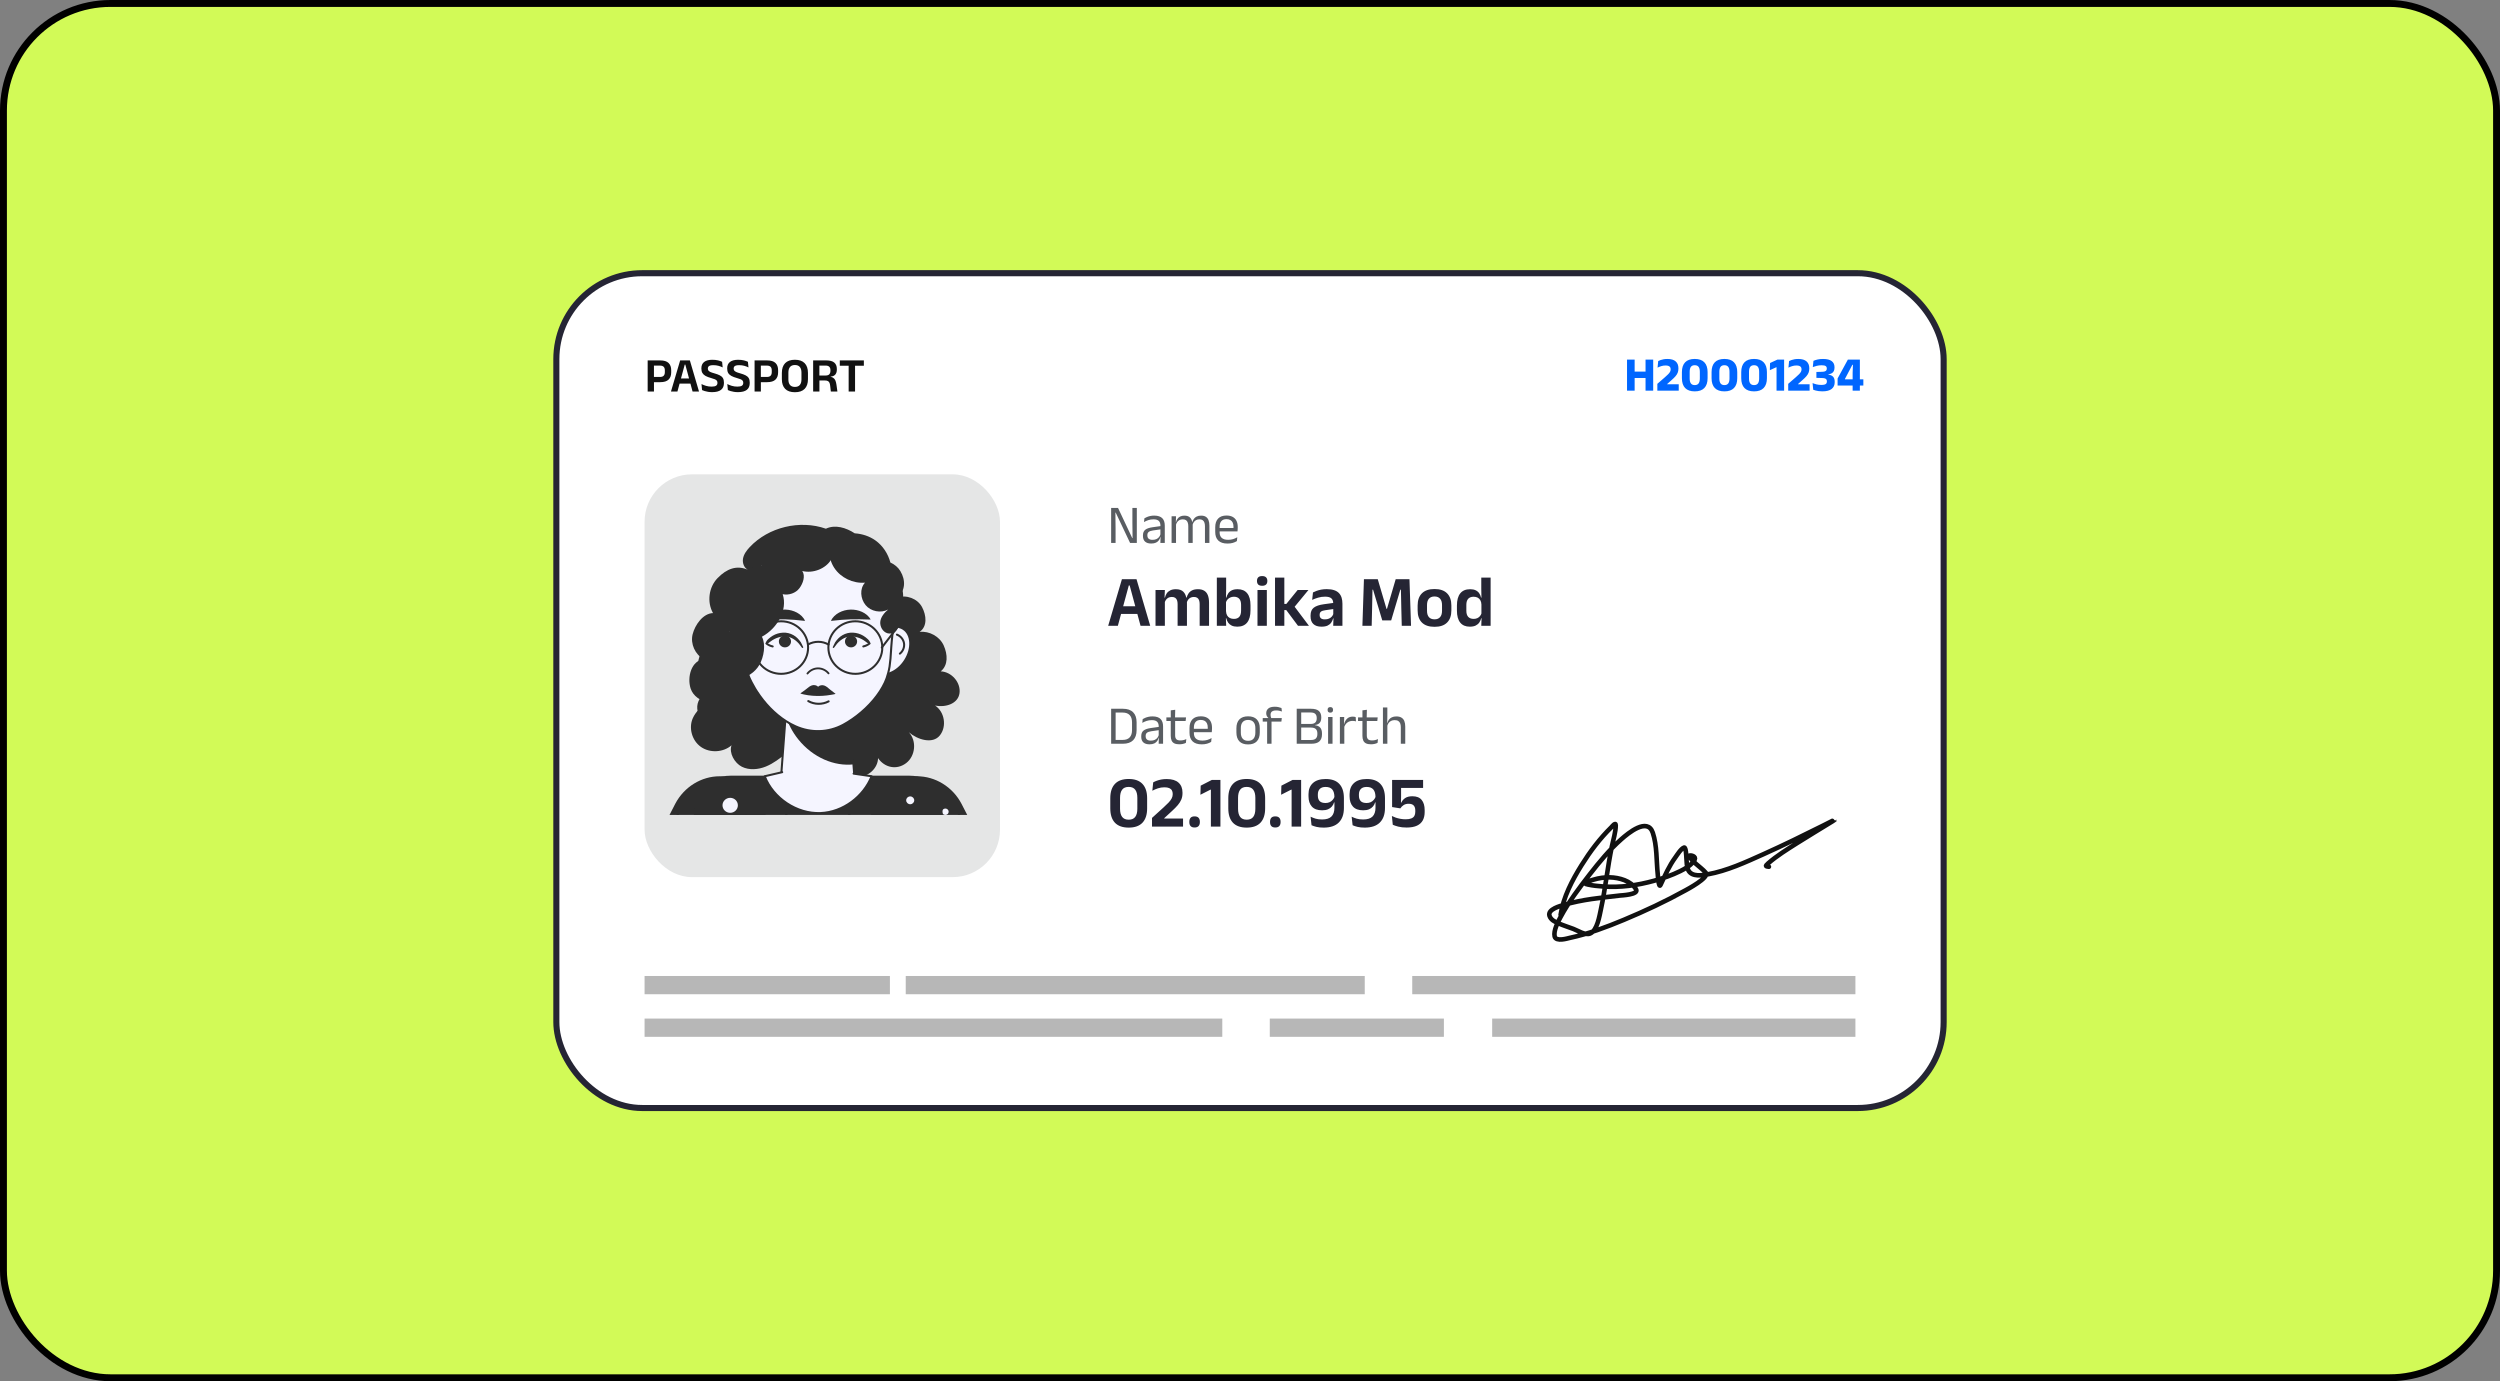
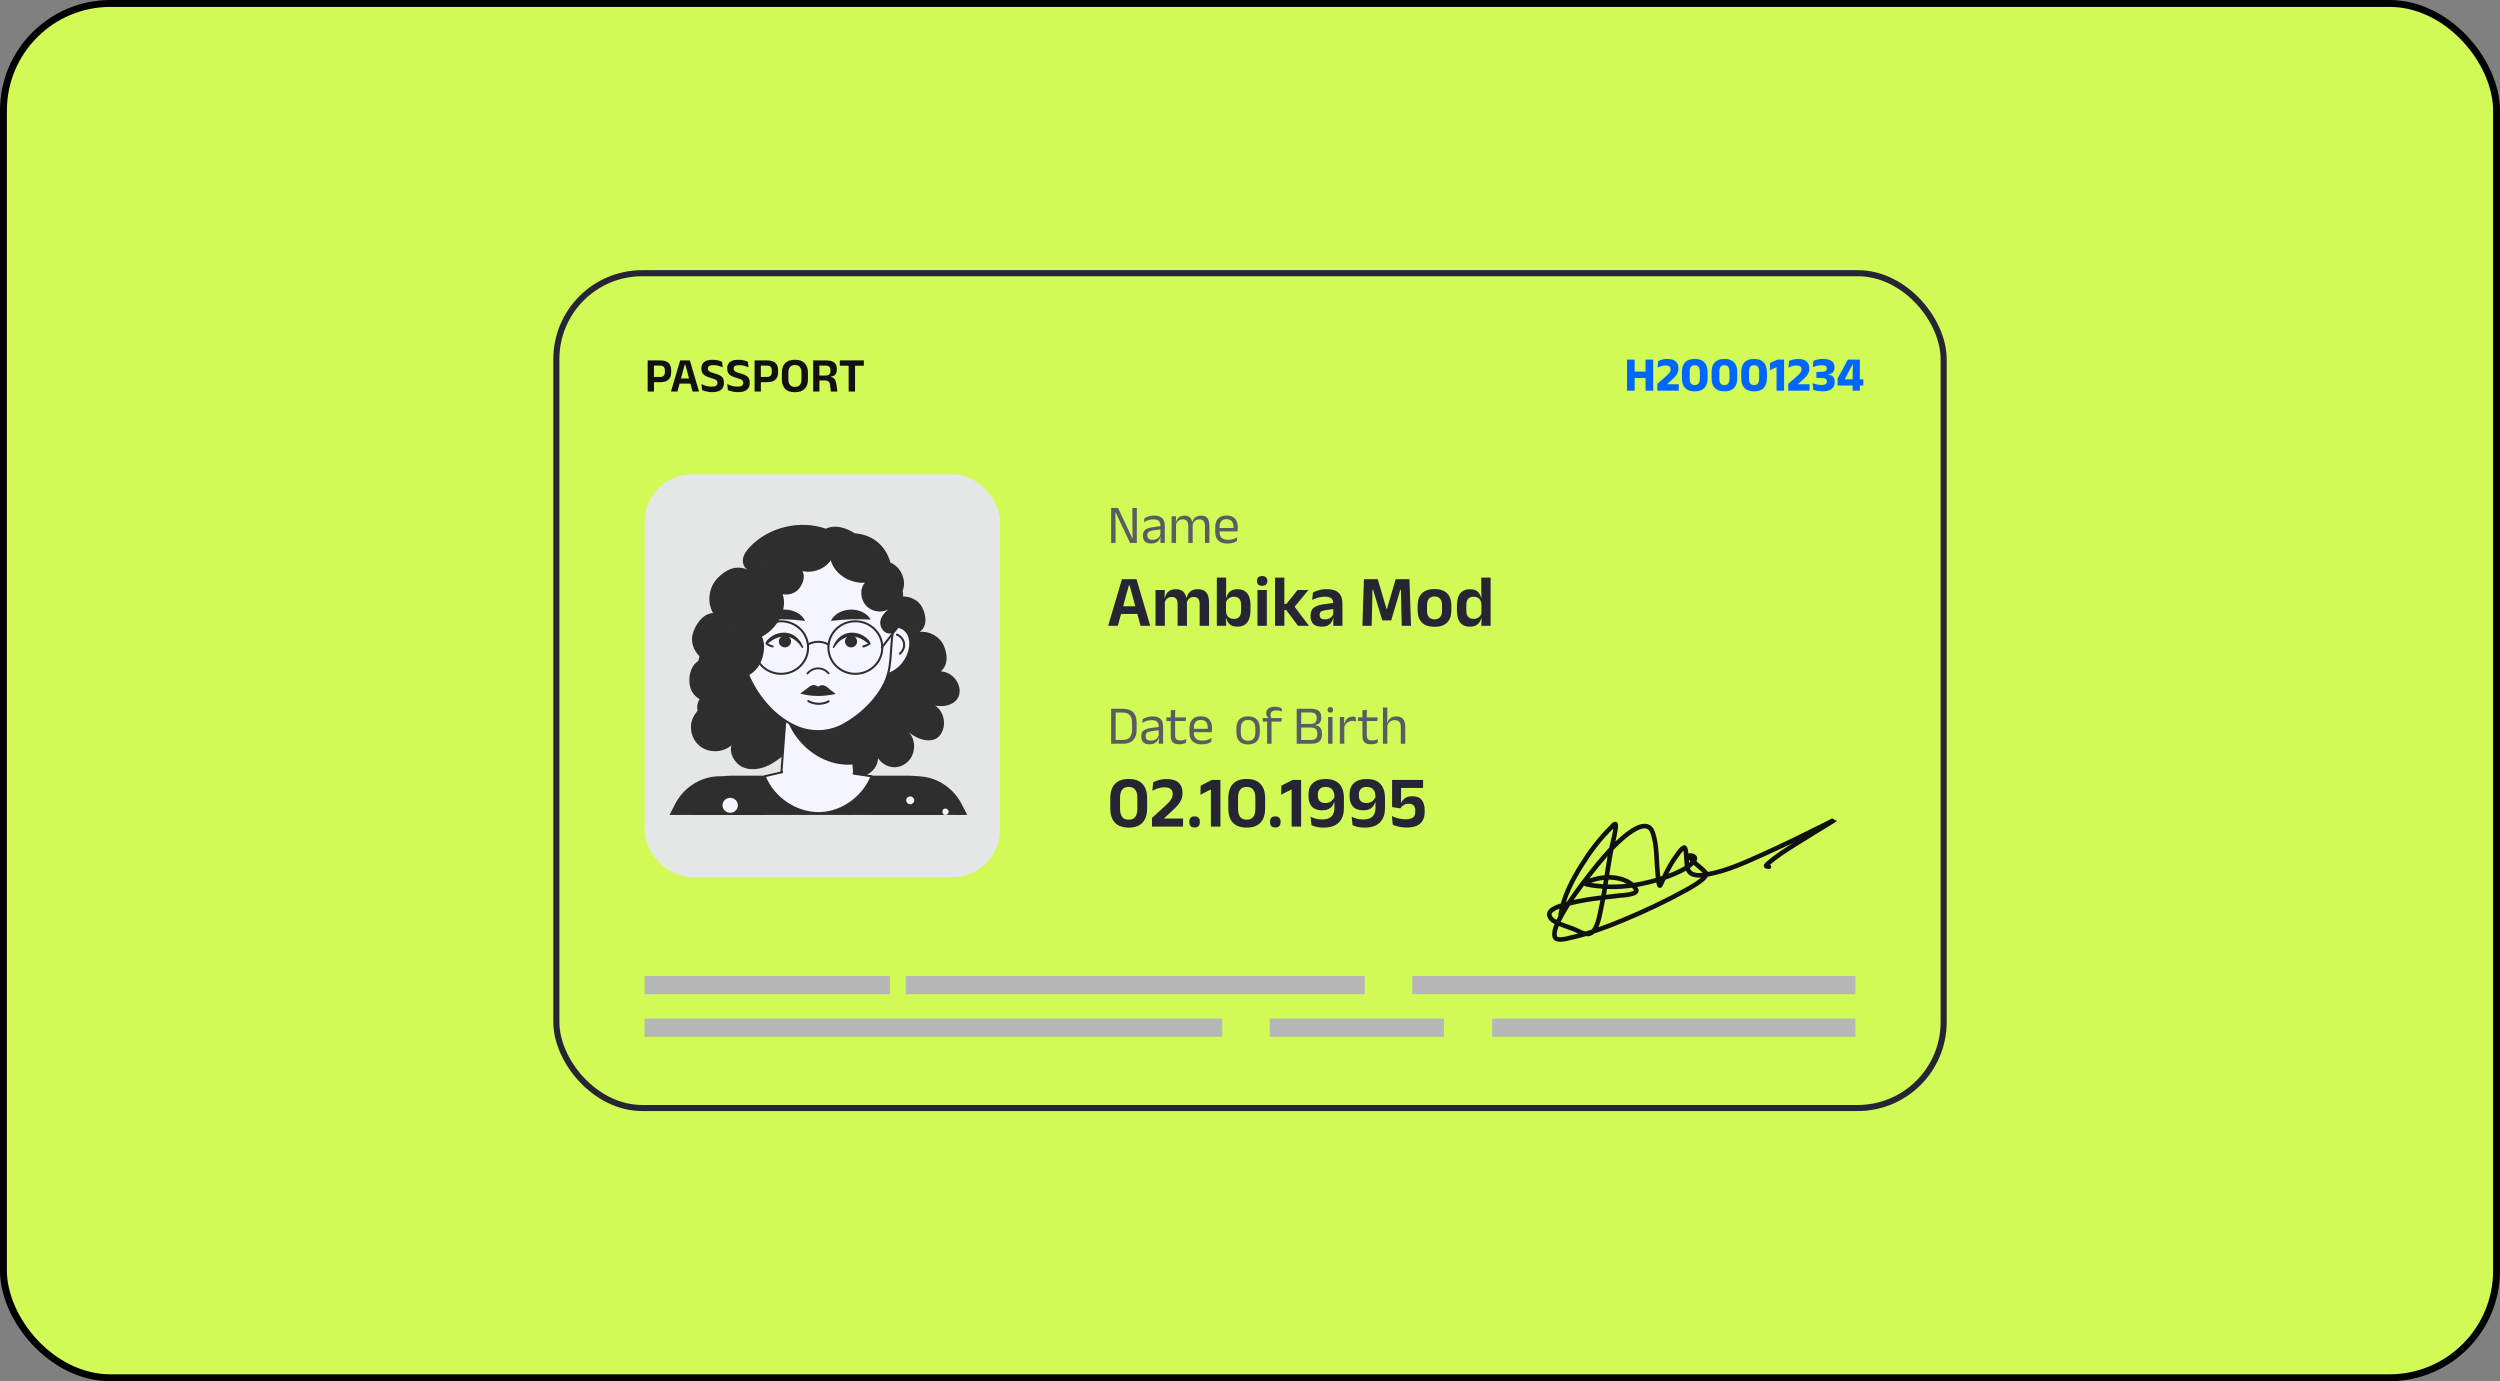
<svg xmlns="http://www.w3.org/2000/svg" width="362" height="200" viewBox="0 0 362 200" fill="none">
  <rect x="0" y="0" width="362" height="200" fill="#808080" stroke="none" />
  <rect x="0.5" y="0.5" width="361" height="199" rx="15.5" fill="#D2FA57" />
  <rect x="0.5" y="0.5" width="361" height="199" rx="15.5" stroke="black" />
-   <rect x="80.559" y="39.559" width="200.881" height="120.881" rx="12.441" fill="white" />
  <rect x="80.559" y="39.559" width="200.881" height="120.881" rx="12.441" stroke="#252534" stroke-width="0.881" />
  <rect x="93.335" y="68.683" width="51.464" height="58.326" rx="6.862" fill="#E5E6E6" />
  <g clip-path="url(#clip0_21809_24893)">
    <path d="M136.22 97.212C137.321 96.303 137.225 94.763 136.653 93.473C136.082 92.182 134.592 91.34 133.158 91.498C134.309 90.712 134.154 89.101 133.501 87.888C132.849 86.674 131.218 86.062 129.9 86.536C131.126 85.583 131.166 84.008 130.371 82.691C130.039 82.14 129.521 81.717 128.927 81.45C128.591 80.185 127.843 79.023 126.758 78.252C125.886 77.632 124.835 77.296 123.761 77.224C122.512 76.4 120.92 75.921 119.59 76.556C115.815 75.234 111.278 76.328 108.569 79.212C108.115 79.695 107.697 80.25 107.586 80.898C107.476 81.544 107.759 82.293 108.378 82.549C106.695 81.75 105.204 82.375 103.914 83.698C102.624 85.021 102.34 87.176 103.244 88.774C101.798 88.821 100.633 90.477 100.291 91.848C99.95 93.218 100.644 94.77 101.906 95.459C100.124 95.637 99.464 98.026 100.001 99.692C100.354 100.784 101.444 101.533 102.595 101.685C101.607 102.163 100.726 103.081 100.322 103.984C99.683 105.413 100.2 107.245 101.498 108.156C102.796 109.067 104.742 108.961 105.929 107.916C105.524 109.011 106.363 110.496 107.426 111.026C108.488 111.556 109.792 111.441 110.894 110.995C111.997 110.548 112.94 109.804 113.865 109.07C113.483 109.293 114.052 109.856 114.222 110.257C114.393 110.659 114.765 110.946 115.151 111.162C117.3 112.366 120.355 111.656 121.715 109.635C121.645 111.078 122.783 112.431 124.263 112.472C125.745 112.513 127.125 111.219 127.14 109.774C128.093 111.173 129.847 111.532 131.206 110.501C132.566 109.47 132.762 107.274 131.605 106.03C132.859 107.12 135.051 107.782 136.086 106.492C137.122 105.202 136.786 103.084 135.399 102.159C136.946 102.481 138.739 101.89 138.939 100.361C139.14 98.831 137.8 97.28 136.22 97.212Z" fill="#2E2E2E" />
    <path d="M123.884 114.727C123.988 117.815 121.505 120.375 118.407 120.375C115.374 120.375 112.93 117.92 112.93 114.909C112.93 114.85 112.93 114.786 112.934 114.727L113.544 106.574L113.622 105.524L114.003 100.458H122.811L123.205 105.714L123.291 106.861L123.884 114.727Z" fill="#F5F5FF" />
    <path d="M123.884 114.727C123.988 117.815 121.505 120.375 118.407 120.375C115.374 120.375 112.93 117.92 112.93 114.909C112.93 114.85 112.93 114.786 112.934 114.727L113.544 106.574L113.622 105.524L114.003 100.458H122.811L123.205 105.714L123.291 106.861L123.884 114.727Z" stroke="#2E2E2E" stroke-width="0.295" stroke-miterlimit="10" stroke-linecap="round" stroke-linejoin="round" />
    <path d="M123.622 110.678C120.846 111.009 117.716 109.707 115.595 107.066C114.733 105.997 114.135 104.821 113.791 103.631L114.039 100.341H122.847L123.239 105.596L123.33 106.744L123.622 110.678Z" fill="#2E2E2E" />
    <path d="M126.558 92.751C125.452 94.484 125.558 96.536 126.797 97.336C128.035 98.135 129.937 97.378 131.043 95.646C132.15 93.913 132.043 91.861 130.804 91.061C129.566 90.262 127.665 91.019 126.558 92.751Z" fill="#F5F5FF" />
    <path d="M126.558 92.751C125.452 94.484 125.558 96.536 126.797 97.336C128.035 98.135 129.937 97.378 131.043 95.646C132.15 93.913 132.043 91.861 130.804 91.061C129.566 90.262 127.665 91.019 126.558 92.751Z" stroke="#2E2E2E" stroke-width="0.295" stroke-miterlimit="10" stroke-linecap="round" stroke-linejoin="round" />
    <path d="M129.873 91.893C130.409 92.097 130.817 92.594 130.903 93.149C130.99 93.704 130.753 94.296 130.303 94.647" stroke="#2E2E2E" stroke-width="0.295" stroke-miterlimit="10" stroke-linecap="round" stroke-linejoin="round" />
    <path d="M110.184 92.751C111.291 94.484 111.184 96.536 109.945 97.336C108.707 98.135 106.806 97.378 105.699 95.646C104.593 93.913 104.7 91.861 105.938 91.061C107.177 90.262 109.078 91.019 110.184 92.751Z" fill="#F5F5FF" />
    <path d="M110.184 92.751C111.291 94.484 111.184 96.536 109.945 97.336C108.707 98.135 106.806 97.378 105.699 95.646C104.593 93.913 104.7 91.861 105.938 91.061C107.177 90.262 109.078 91.019 110.184 92.751Z" stroke="#2E2E2E" stroke-width="0.295" stroke-miterlimit="10" stroke-linecap="round" stroke-linejoin="round" />
-     <path d="M106.87 91.893C106.333 92.097 105.926 92.594 105.839 93.149C105.752 93.704 105.99 94.296 106.439 94.647" stroke="#2E2E2E" stroke-width="0.295" stroke-miterlimit="10" stroke-linecap="round" stroke-linejoin="round" />
    <path d="M129.422 89.511C129.422 89.671 129.422 89.825 129.41 89.97C129.392 90.424 129.35 90.878 129.283 91.32L129.213 91.956L129.18 92.299L129.129 92.797C129.099 93.099 129.077 93.396 129.056 93.693C129.044 93.883 129.033 94.07 129.02 94.257C128.972 95.01 128.927 95.753 128.812 96.495C128.812 96.506 128.806 96.52 128.806 96.531C128.781 96.671 128.757 96.814 128.727 96.954C128.697 97.108 128.667 97.26 128.622 97.408C128.567 97.631 128.501 97.856 128.422 98.084C128.398 98.167 128.368 98.244 128.335 98.326C128.274 98.491 128.202 98.656 128.13 98.827C127.927 99.261 127.688 99.687 127.413 100.11C126.268 101.876 124.517 103.49 122.758 104.562C122.752 104.573 122.74 104.579 122.734 104.579C122.52 104.714 122.306 104.837 122.094 104.95C119.952 106.105 117.418 106.168 115.197 105.173C114.738 104.966 114.294 104.733 113.866 104.455C113.86 104.455 113.853 104.455 113.848 104.444C112.147 103.371 110.688 101.818 109.588 100.11C109.51 99.992 109.437 99.874 109.362 99.751C109.326 99.687 109.289 99.621 109.253 99.558C109.193 99.451 109.132 99.338 109.069 99.228C108.893 98.934 108.74 98.626 108.6 98.326C108.564 98.244 108.522 98.161 108.489 98.073C107.972 96.872 107.788 95.53 107.667 94.21C107.646 94.004 107.628 93.795 107.61 93.589C107.589 93.358 107.567 93.127 107.549 92.899L107.489 92.28C107.474 92.211 107.462 92.145 107.45 92.079C107.432 92.005 107.42 91.931 107.41 91.857C107.356 91.573 107.314 91.29 107.28 90.996C107.226 90.521 107.196 90.02 107.196 89.511C107.196 89.47 107.196 89.424 107.202 89.382C107.202 89.063 107.217 88.75 107.244 88.439C107.268 88.175 107.305 87.914 107.35 87.658C107.604 86.091 108.172 84.634 108.993 83.355C109.199 83.034 109.419 82.725 109.655 82.428C112.002 79.469 116.013 77.747 120.114 78.391C123.394 78.906 126.057 80.877 127.658 83.41C127.706 83.476 127.746 83.544 127.794 83.619C128.513 84.826 129.027 86.179 129.265 87.628C129.265 87.639 129.271 87.647 129.271 87.658C129.313 87.914 129.347 88.175 129.371 88.439C129.401 88.75 129.416 89.063 129.416 89.382C129.422 89.424 129.422 89.47 129.422 89.511Z" fill="#F5F5FF" />
    <path d="M129.422 89.511C129.422 89.671 129.422 89.825 129.41 89.97C129.392 90.424 129.35 90.878 129.283 91.32L129.213 91.956L129.18 92.299L129.129 92.797C129.099 93.099 129.077 93.396 129.056 93.693C129.044 93.883 129.033 94.07 129.02 94.257C128.972 95.01 128.927 95.753 128.812 96.495C128.812 96.506 128.806 96.52 128.806 96.531C128.781 96.671 128.757 96.814 128.727 96.954C128.697 97.108 128.667 97.26 128.622 97.408C128.567 97.631 128.501 97.856 128.422 98.084C128.398 98.167 128.368 98.244 128.335 98.326C128.274 98.491 128.202 98.656 128.13 98.827C127.927 99.261 127.688 99.687 127.413 100.11C126.268 101.876 124.517 103.49 122.758 104.562C122.752 104.573 122.74 104.579 122.734 104.579C122.52 104.714 122.306 104.837 122.094 104.95C119.952 106.105 117.418 106.168 115.197 105.173C114.738 104.966 114.294 104.733 113.866 104.455C113.86 104.455 113.853 104.455 113.848 104.444C112.147 103.371 110.688 101.818 109.588 100.11C109.51 99.992 109.437 99.874 109.362 99.751C109.326 99.687 109.289 99.621 109.253 99.558C109.193 99.451 109.132 99.338 109.069 99.228C108.893 98.934 108.74 98.626 108.6 98.326C108.564 98.244 108.522 98.161 108.489 98.073C107.972 96.872 107.788 95.53 107.667 94.21C107.646 94.004 107.628 93.795 107.61 93.589C107.589 93.358 107.567 93.127 107.549 92.899L107.489 92.28C107.474 92.211 107.462 92.145 107.45 92.079C107.432 92.005 107.42 91.931 107.41 91.857C107.356 91.573 107.314 91.29 107.28 90.996C107.226 90.521 107.196 90.02 107.196 89.511C107.196 89.47 107.196 89.424 107.202 89.382C107.202 89.063 107.217 88.75 107.244 88.439C107.268 88.175 107.305 87.914 107.35 87.658C107.604 86.091 108.172 84.634 108.993 83.355C109.199 83.034 109.419 82.725 109.655 82.428C112.002 79.469 116.013 77.747 120.114 78.391C123.394 78.906 126.057 80.877 127.658 83.41C127.706 83.476 127.746 83.544 127.794 83.619C128.513 84.826 129.027 86.179 129.265 87.628C129.265 87.639 129.271 87.647 129.271 87.658C129.313 87.914 129.347 88.175 129.371 88.439C129.401 88.75 129.416 89.063 129.416 89.382C129.422 89.424 129.422 89.47 129.422 89.511Z" stroke="#2E2E2E" stroke-width="0.3" stroke-miterlimit="10" stroke-linecap="round" stroke-linejoin="round" />
    <path d="M119.691 76.842C120.868 77.894 121.156 79.704 120.358 81.027C119.559 82.351 117.748 83.067 116.168 82.684C116.658 83.399 116.273 84.496 115.745 85.188C115.218 85.88 114.222 86.232 113.333 86.04C114.085 88.325 112.55 91.003 110.323 92.197C110.926 93.33 110.603 95.137 109.968 96.254C109.332 97.371 108.099 98.176 106.752 98.351C107.642 99.328 107.957 100.888 107.487 102.091C107.017 103.294 105.82 104.225 104.463 104.443C103.355 104.622 101.664 104.345 101.182 103.401C100.7 102.458 101.009 101.223 101.889 100.574C101.38 99.561 101.065 98.613 101.001 97.497C100.921 96.112 101.215 94.681 102.03 93.519C102.846 92.358 104.221 91.502 105.711 91.431C104.425 89.652 104.108 87.536 105.045 85.578C105.982 83.62 108.049 82.168 110.333 81.863C110.31 80.638 110.795 79.458 111.816 78.681C112.836 77.905 114.246 77.591 115.533 77.854C115.865 77.119 117.049 76.687 117.895 76.558C118.741 76.43 119.647 76.733 120.213 77.332" fill="#2E2E2E" />
    <path d="M120.678 77.391C119.814 78.863 119.864 80.801 120.801 82.23C121.738 83.659 123.521 84.516 125.254 84.369C124.447 85.246 124.587 86.696 125.338 87.618C126.089 88.539 127.548 88.825 128.605 88.258C128.065 88.7 127.512 89.369 127.461 90.056C127.41 90.743 127.814 91.481 128.487 91.69C129.161 91.898 130.007 91.404 130.012 90.715C130.028 88.777 131.245 86.955 130.577 85.13C129.907 83.305 128.402 81.789 126.552 81.078C125.893 78.583 123.32 77.356 120.678 77.391Z" fill="#2E2E2E" />
    <path d="M109.208 93.766C109.208 91.666 110.955 89.962 113.11 89.962C115.266 89.962 117.013 91.666 117.013 93.766C117.013 95.868 115.266 97.571 113.11 97.571C110.955 97.571 109.208 95.868 109.208 93.766Z" stroke="#2E2E2E" stroke-width="0.295" stroke-miterlimit="10" stroke-linecap="round" stroke-linejoin="round" />
    <path d="M119.951 93.766C119.951 91.666 121.698 89.962 123.854 89.962C126.009 89.962 127.757 91.666 127.757 93.766C127.757 95.868 126.009 97.571 123.854 97.571C121.698 97.571 119.951 95.868 119.951 93.766Z" stroke="#2E2E2E" stroke-width="0.295" stroke-miterlimit="10" stroke-linecap="round" stroke-linejoin="round" />
    <path d="M117.015 93.318C117.446 93.074 117.947 92.933 118.482 92.933C119.024 92.933 119.532 93.077 119.967 93.328" stroke="#2E2E2E" stroke-width="0.295" stroke-miterlimit="10" stroke-linecap="round" stroke-linejoin="round" />
    <path d="M109.208 93.767L107 90.901" stroke="#2E2E2E" stroke-width="0.295" stroke-miterlimit="10" stroke-linecap="round" stroke-linejoin="round" />
    <path d="M127.684 93.767L129.891 90.901" stroke="#2E2E2E" stroke-width="0.295" stroke-miterlimit="10" stroke-linecap="round" stroke-linejoin="round" />
    <path d="M120.321 89.907C120.547 89.372 120.996 88.977 121.493 88.704C121.996 88.435 122.566 88.288 123.143 88.269C123.72 88.25 124.297 88.362 124.816 88.598C125.33 88.836 125.803 89.197 126.073 89.714L124.535 89.673C124.07 89.664 123.627 89.666 123.188 89.679C122.749 89.692 122.309 89.716 121.847 89.755C121.379 89.791 120.905 89.843 120.321 89.907Z" fill="#2E2E2E" />
    <path d="M116.571 89.907C115.987 89.843 115.513 89.791 115.045 89.755C114.583 89.716 114.142 89.692 113.704 89.679C113.265 89.666 112.822 89.664 112.357 89.673L110.819 89.714C111.089 89.197 111.562 88.836 112.076 88.598C112.595 88.362 113.172 88.25 113.749 88.269C114.325 88.288 114.896 88.435 115.399 88.704C115.896 88.977 116.345 89.372 116.571 89.907Z" fill="#2E2E2E" />
    <path d="M120.59 93.686C120.694 93.461 120.81 93.243 120.919 93.021L120.928 93.007C121.201 92.607 121.544 92.221 122.002 91.968C122.452 91.707 122.993 91.576 123.517 91.607C124.039 91.633 124.552 91.785 124.995 92.048C125.216 92.178 125.417 92.333 125.603 92.501C125.789 92.665 125.955 92.866 126.024 93.11L126.025 93.114C126.041 93.174 126.005 93.235 125.945 93.251C125.918 93.258 125.891 93.256 125.868 93.246C125.622 93.14 125.462 93.001 125.284 92.865C125.107 92.73 124.919 92.614 124.724 92.517C124.337 92.319 123.913 92.205 123.483 92.171C123.055 92.138 122.628 92.212 122.24 92.397C121.855 92.584 121.506 92.87 121.208 93.209L121.217 93.196C121.067 93.394 120.923 93.596 120.768 93.791C120.733 93.835 120.667 93.843 120.621 93.809C120.582 93.779 120.57 93.728 120.59 93.686Z" fill="#2E2E2E" />
    <path d="M122.354 92.822C122.388 92.349 122.81 91.993 123.295 92.027C123.78 92.061 124.144 92.472 124.109 92.945C124.074 93.418 123.653 93.773 123.168 93.739C122.683 93.705 122.319 93.294 122.354 92.822Z" fill="#2E2E2E" />
    <path d="M125.008 93.605C125.331 93.534 125.638 93.391 125.897 93.189" stroke="#2E2E2E" stroke-width="0.295" stroke-miterlimit="10" stroke-linecap="round" stroke-linejoin="round" />
    <path d="M116.123 93.791C115.968 93.596 115.825 93.394 115.675 93.196L115.684 93.209C115.385 92.87 115.037 92.584 114.651 92.396C114.263 92.213 113.836 92.138 113.409 92.171C112.979 92.205 112.554 92.319 112.168 92.517C111.972 92.614 111.785 92.731 111.608 92.865C111.43 93.001 111.27 93.14 111.023 93.246C110.966 93.27 110.898 93.245 110.873 93.188C110.862 93.164 110.861 93.138 110.867 93.114L110.868 93.11C110.937 92.866 111.103 92.665 111.288 92.501C111.474 92.333 111.676 92.178 111.897 92.048C112.34 91.786 112.853 91.633 113.375 91.608C113.899 91.576 114.44 91.708 114.889 91.968C115.348 92.221 115.69 92.607 115.964 93.008L115.973 93.021C116.082 93.243 116.198 93.461 116.302 93.686C116.326 93.738 116.303 93.798 116.249 93.821C116.204 93.841 116.153 93.827 116.123 93.791Z" fill="#2E2E2E" />
    <path d="M114.538 92.822C114.503 92.349 114.082 91.993 113.597 92.027C113.112 92.061 112.748 92.472 112.783 92.945C112.818 93.418 113.239 93.773 113.724 93.739C114.209 93.705 114.573 93.294 114.538 92.822Z" fill="#2E2E2E" />
    <path d="M111.884 93.605C111.56 93.534 111.254 93.391 110.995 93.189" stroke="#2E2E2E" stroke-width="0.295" stroke-miterlimit="10" stroke-linecap="round" stroke-linejoin="round" />
    <path d="M116.921 97.526C117.287 97.066 117.861 96.785 118.442 96.78C119.024 96.776 119.601 97.048 119.971 97.501" stroke="#2E2E2E" stroke-width="0.274" stroke-miterlimit="10" stroke-linecap="round" stroke-linejoin="round" />
    <path d="M118.539 100.775C118.931 100.773 119.323 100.749 119.712 100.703C119.831 100.688 120.996 100.532 120.988 100.461C120.988 100.461 120.388 100.011 120.179 99.839L120.087 99.758C119.864 99.564 119.633 99.362 119.343 99.261C119.058 99.166 118.679 99.207 118.46 99.451C118.247 99.202 117.868 99.15 117.58 99.238C117.289 99.331 117.053 99.527 116.824 99.715L116.731 99.793C116.517 99.959 115.904 100.394 115.904 100.394C115.896 100.486 116.909 100.657 117.025 100.674C117.452 100.734 117.883 100.767 118.314 100.774C118.389 100.775 118.464 100.776 118.539 100.775Z" fill="#2E2E2E" />
    <path d="M117.039 101.517C117.922 102.027 119.084 102.044 119.982 101.558L117.039 101.517Z" fill="#F5F5FF" />
    <path d="M117.039 101.517C117.922 102.027 119.084 102.044 119.982 101.558" stroke="#2E2E2E" stroke-width="0.3" stroke-miterlimit="10" stroke-linecap="round" stroke-linejoin="round" />
    <path d="M99.295 143.222L103.239 134.08L103.89 132.564L104.967 130.067L105.68 128.415L106.892 125.596L107.935 123.179C109.381 119.824 108.007 116.091 104.953 115.045C104.422 114.863 103.871 114.775 103.33 114.775C102.847 114.775 102.368 114.845 101.899 114.975C100.008 115.493 98.323 117.029 97.553 119.17L95.274 125.517L94.145 128.662L88.966 143.087C88.951 143.133 88.932 143.175 88.918 143.222" fill="#F5F5FF" />
    <path d="M99.295 143.222L103.239 134.08L103.89 132.564L104.967 130.067L105.68 128.415L106.892 125.596L107.935 123.179C109.381 119.824 108.007 116.091 104.953 115.045C104.422 114.863 103.871 114.775 103.33 114.775C102.847 114.775 102.368 114.845 101.899 114.975C100.008 115.493 98.323 117.029 97.553 119.17L95.274 125.517L94.145 128.662L88.966 143.087C88.951 143.133 88.932 143.175 88.918 143.222" stroke="#2E2E2E" stroke-width="0.295" stroke-miterlimit="10" stroke-linecap="round" stroke-linejoin="round" />
    <path d="M87.976 135.422C88.695 134.537 92.1 135.095 95.817 136.726C99.706 138.437 102.463 140.683 101.968 141.745C101.956 141.769 101.944 141.786 101.927 141.809L101.968 141.826L110.371 122.322C112.056 118.469 110.235 114.075 106.406 112.771C105.682 112.524 104.945 112.403 104.209 112.403C101.587 112.403 99.072 113.92 97.781 116.378L87.976 135.422Z" fill="#2E2E2E" />
    <path d="M137.705 143.222L133.761 134.08L133.109 132.564L132.032 130.067L131.319 128.415L130.109 125.596L129.065 123.179C127.62 119.824 128.993 116.091 132.047 115.045C132.579 114.863 133.128 114.775 133.669 114.775C134.153 114.775 134.632 114.845 135.101 114.975C136.992 115.493 138.676 117.029 139.447 119.17L141.725 125.517L142.855 128.662L148.034 143.087C148.049 143.133 148.068 143.175 148.082 143.222" fill="#F5F5FF" />
    <path d="M137.705 143.222L133.761 134.08L133.109 132.564L132.032 130.067L131.319 128.415L130.109 125.596L129.065 123.179C127.62 119.824 128.993 116.091 132.047 115.045C132.579 114.863 133.128 114.775 133.669 114.775C134.153 114.775 134.632 114.845 135.101 114.975C136.992 115.493 138.676 117.029 139.447 119.17L141.725 125.517L142.855 128.662L148.034 143.087C148.049 143.133 148.068 143.175 148.082 143.222" stroke="#2E2E2E" stroke-width="0.295" stroke-miterlimit="10" stroke-linecap="round" stroke-linejoin="round" />
    <path d="M149.023 135.422C148.305 134.537 144.9 135.095 141.182 136.726C137.294 138.437 134.537 140.683 135.032 141.745C135.044 141.769 135.055 141.786 135.073 141.809L135.032 141.826L126.629 122.322C124.944 118.469 126.764 114.075 130.594 112.771C131.318 112.524 132.055 112.403 132.791 112.403C135.413 112.403 137.928 113.92 139.219 116.378L149.023 135.422Z" fill="#2E2E2E" />
    <path d="M137.366 117.54C137.366 117.797 137.152 118.005 136.888 118.005C136.625 118.005 136.412 117.797 136.412 117.54C136.412 117.283 136.625 117.075 136.888 117.075C137.152 117.075 137.366 117.283 137.366 117.54Z" fill="#F5F5FF" />
    <path d="M136.073 120.953L134.847 126.665C135.091 127.188 135.283 127.738 135.412 128.312C135.546 128.91 135.618 129.526 135.618 130.16C135.618 130.916 135.517 131.654 135.321 132.354C135.158 132.96 134.929 133.539 134.637 134.08C134.158 134.976 133.526 135.784 132.765 136.46L131.324 143.222H105.395L103.954 136.269C103.432 135.774 102.973 135.21 102.59 134.598C102.135 133.87 101.786 133.072 101.57 132.223C101.403 131.565 101.312 130.874 101.312 130.16C101.312 129.437 101.408 128.732 101.58 128.06C101.69 127.636 101.829 127.225 101.996 126.828L100.781 120.953C100.259 118.788 100.359 116.669 101.144 115.073C101.791 113.748 102.911 112.787 104.538 112.446C104.95 112.362 105.4 112.315 105.883 112.315H131.607C132.085 112.315 132.526 112.362 132.928 112.446C134.469 112.773 135.45 113.701 135.977 114.975C136.652 116.585 136.604 118.746 136.073 120.953Z" fill="#2E2E2E" />
    <path d="M123.601 112.021L126.207 112.402C125.049 115.333 122.076 117.596 118.831 117.731C115.346 117.881 111.957 115.557 110.727 112.402L113.261 111.812" fill="#F5F5FF" />
    <path d="M123.601 112.021L126.207 112.402C125.049 115.333 122.076 117.596 118.831 117.731C115.346 117.881 111.957 115.557 110.727 112.402L113.261 111.812" stroke="#2E2E2E" stroke-width="0.295" stroke-miterlimit="10" stroke-linecap="round" stroke-linejoin="round" />
    <path d="M132.381 115.887C132.381 116.201 132.12 116.455 131.798 116.455C131.476 116.455 131.215 116.201 131.215 115.887C131.215 115.573 131.476 115.319 131.798 115.319C132.12 115.319 132.381 115.573 132.381 115.887Z" fill="#F5F5FF" />
    <path d="M106.844 116.61C106.844 117.21 106.346 117.695 105.732 117.695C105.117 117.695 104.619 117.21 104.619 116.61C104.619 116.011 105.117 115.525 105.732 115.525C106.346 115.525 106.844 116.011 106.844 116.61Z" fill="#F5F5FF" />
  </g>
  <path d="M161.337 107.695V107.14H162.566C163.015 107.14 163.352 107.019 163.577 106.775C163.804 106.53 163.918 106.179 163.918 105.725V104.595C163.918 104.137 163.804 103.787 163.577 103.544C163.352 103.301 163.015 103.179 162.566 103.179H161.333V102.628H162.59C163.245 102.628 163.741 102.797 164.077 103.136C164.412 103.471 164.58 103.956 164.58 104.591V105.729C164.58 106.36 164.412 106.847 164.077 107.188C163.741 107.526 163.245 107.695 162.59 107.695H161.337ZM160.893 107.695V102.628H161.543V107.695H160.893ZM167.775 107.695L167.803 106.756L167.779 106.656V105.423L167.783 105.197C167.783 104.883 167.702 104.65 167.541 104.5C167.382 104.349 167.13 104.274 166.784 104.274C166.506 104.274 166.251 104.313 166.019 104.393C165.789 104.472 165.584 104.564 165.404 104.67L165.463 104.123C165.564 104.062 165.683 104.003 165.82 103.945C165.96 103.884 166.119 103.834 166.296 103.794C166.476 103.754 166.673 103.734 166.887 103.734C167.164 103.734 167.4 103.769 167.593 103.837C167.788 103.904 167.945 104 168.064 104.127C168.186 104.254 168.275 104.407 168.33 104.587C168.386 104.767 168.413 104.967 168.413 105.189V107.695H167.775ZM166.443 107.778C166.06 107.778 165.765 107.686 165.559 107.501C165.355 107.313 165.253 107.046 165.253 106.7V106.585C165.253 106.228 165.363 105.963 165.582 105.788C165.804 105.611 166.156 105.488 166.637 105.419L167.862 105.245L167.898 105.713L166.716 105.883C166.42 105.926 166.209 105.998 166.082 106.101C165.955 106.202 165.892 106.351 165.892 106.549V106.613C165.892 106.816 165.954 106.972 166.078 107.081C166.205 107.189 166.394 107.243 166.645 107.243C166.867 107.243 167.057 107.205 167.216 107.128C167.375 107.052 167.503 106.948 167.6 106.819C167.698 106.689 167.764 106.545 167.799 106.387L167.898 106.823H167.775C167.738 106.992 167.668 107.149 167.565 107.295C167.464 107.44 167.323 107.558 167.141 107.648C166.958 107.735 166.726 107.778 166.443 107.778ZM170.766 107.774C170.468 107.774 170.227 107.73 170.045 107.64C169.862 107.55 169.73 107.414 169.648 107.231C169.566 107.049 169.525 106.822 169.525 106.549V104.107H170.16V106.474C170.16 106.728 170.218 106.915 170.334 107.037C170.451 107.156 170.646 107.215 170.921 107.215C171.077 107.215 171.226 107.198 171.369 107.164C171.514 107.13 171.651 107.081 171.777 107.017L171.718 107.568C171.594 107.632 171.448 107.682 171.282 107.719C171.115 107.756 170.944 107.774 170.766 107.774ZM168.891 104.397V103.881H171.738L171.678 104.397H168.891ZM169.529 103.945L169.525 102.858L170.172 102.775L170.144 103.945H169.529ZM174.02 107.782C173.431 107.782 172.987 107.638 172.688 107.35C172.389 107.062 172.24 106.65 172.24 106.113V105.423C172.24 104.879 172.379 104.46 172.656 104.167C172.934 103.871 173.339 103.723 173.873 103.723C174.233 103.723 174.533 103.79 174.773 103.925C175.014 104.057 175.195 104.246 175.316 104.492C175.438 104.737 175.499 105.031 175.499 105.372V105.515C175.499 105.599 175.495 105.684 175.487 105.768C175.482 105.853 175.474 105.936 175.463 106.018H174.872C174.878 105.891 174.88 105.771 174.88 105.657C174.883 105.544 174.884 105.439 174.884 105.344C174.884 105.109 174.846 104.911 174.769 104.749C174.695 104.585 174.583 104.461 174.432 104.377C174.284 104.289 174.098 104.246 173.873 104.246C173.54 104.246 173.29 104.342 173.124 104.535C172.957 104.728 172.874 105.004 172.874 105.364V105.733L172.878 105.812V106.181C172.878 106.342 172.902 106.487 172.95 106.617C172.997 106.746 173.071 106.859 173.172 106.954C173.275 107.046 173.404 107.118 173.56 107.168C173.719 107.215 173.906 107.239 174.123 107.239C174.374 107.239 174.608 107.206 174.825 107.14C175.042 107.074 175.245 106.984 175.435 106.871L175.376 107.426C175.204 107.534 175.005 107.621 174.777 107.687C174.55 107.751 174.298 107.782 174.02 107.782ZM172.577 106.018V105.534H175.328V106.018H172.577ZM180.724 107.794C180.169 107.794 179.747 107.645 179.459 107.346C179.174 107.045 179.031 106.613 179.031 106.05V105.459C179.031 104.899 179.175 104.469 179.463 104.171C179.751 103.872 180.172 103.723 180.724 103.723C181.279 103.723 181.699 103.872 181.985 104.171C182.273 104.469 182.417 104.899 182.417 105.459V106.05C182.417 106.613 182.273 107.045 181.985 107.346C181.699 107.645 181.279 107.794 180.724 107.794ZM180.724 107.271C181.068 107.271 181.328 107.169 181.505 106.966C181.685 106.762 181.775 106.469 181.775 106.085V105.423C181.775 105.043 181.685 104.752 181.505 104.551C181.328 104.348 181.068 104.246 180.724 104.246C180.383 104.246 180.123 104.348 179.943 104.551C179.763 104.752 179.673 105.043 179.673 105.423V106.085C179.673 106.469 179.763 106.762 179.943 106.966C180.123 107.169 180.383 107.271 180.724 107.271ZM184.59 102.335C184.788 102.335 184.966 102.353 185.121 102.39C185.28 102.425 185.425 102.468 185.558 102.521L185.621 103.025C185.492 102.977 185.361 102.94 185.229 102.914C185.099 102.885 184.952 102.87 184.788 102.87C184.59 102.87 184.43 102.897 184.309 102.949C184.19 103 184.104 103.072 184.051 103.167C184.001 103.26 183.976 103.372 183.976 103.504V103.524C183.976 103.617 183.988 103.705 184.011 103.79C184.035 103.872 184.062 103.947 184.091 104.016L183.659 104.032V103.952C183.577 103.889 183.504 103.8 183.44 103.687C183.38 103.573 183.349 103.441 183.349 103.29V103.271C183.349 102.988 183.45 102.762 183.651 102.593C183.851 102.421 184.165 102.335 184.59 102.335ZM183.48 107.695V104.171H184.118V107.695H183.48ZM182.842 104.484V103.972L183.726 103.976L183.988 103.972H185.605L185.546 104.484H182.842ZM188.212 107.695V107.152H189.805C190.149 107.152 190.392 107.079 190.535 106.934C190.68 106.786 190.753 106.582 190.753 106.323V106.181C190.753 105.916 190.679 105.711 190.531 105.566C190.386 105.421 190.13 105.348 189.766 105.348H188.215V104.829H189.758C190.083 104.829 190.314 104.759 190.452 104.619C190.592 104.476 190.662 104.279 190.662 104.028V103.956C190.662 103.708 190.594 103.515 190.46 103.378C190.327 103.237 190.092 103.167 189.754 103.167H188.2V102.628H189.813C190.353 102.628 190.738 102.735 190.971 102.949C191.204 103.163 191.32 103.465 191.32 103.853V103.933C191.32 104.242 191.246 104.485 191.098 104.662C190.95 104.839 190.72 104.945 190.408 104.979L190.404 105.003C190.761 105.056 191.02 105.18 191.181 105.376C191.342 105.571 191.423 105.844 191.423 106.193V106.355C191.423 106.775 191.301 107.104 191.058 107.342C190.815 107.578 190.419 107.695 189.869 107.695H188.212ZM187.764 107.695V102.628H188.414V107.695H187.764ZM192.308 107.695V103.826H192.95V107.695H192.308ZM192.629 103.191C192.497 103.191 192.397 103.157 192.331 103.088C192.268 103.017 192.236 102.92 192.236 102.799V102.779C192.236 102.655 192.268 102.558 192.331 102.489C192.397 102.421 192.497 102.386 192.629 102.386C192.761 102.386 192.86 102.421 192.926 102.489C192.992 102.558 193.025 102.655 193.025 102.779V102.799C193.025 102.923 192.992 103.019 192.926 103.088C192.86 103.157 192.761 103.191 192.629 103.191ZM194.625 105.328L194.479 104.833L194.637 104.825C194.722 104.497 194.867 104.239 195.073 104.052C195.28 103.861 195.553 103.766 195.894 103.766C195.979 103.766 196.054 103.773 196.12 103.786C196.189 103.799 196.25 103.815 196.302 103.834L196.342 104.456C196.276 104.435 196.202 104.418 196.12 104.404C196.041 104.391 195.952 104.385 195.854 104.385C195.564 104.385 195.31 104.465 195.093 104.626C194.879 104.788 194.723 105.022 194.625 105.328ZM194.015 107.695V103.826H194.641L194.609 104.967L194.657 105.015V107.695H194.015ZM198.52 107.774C198.221 107.774 197.981 107.73 197.798 107.64C197.616 107.55 197.484 107.414 197.402 107.231C197.32 107.049 197.279 106.822 197.279 106.549V104.107H197.913V106.474C197.913 106.728 197.971 106.915 198.088 107.037C198.204 107.156 198.399 107.215 198.674 107.215C198.83 107.215 198.98 107.198 199.122 107.164C199.268 107.13 199.404 107.081 199.531 107.017L199.471 107.568C199.347 107.632 199.202 107.682 199.035 107.719C198.869 107.756 198.697 107.774 198.52 107.774ZM196.644 104.397V103.881H199.491L199.432 104.397H196.644ZM197.283 103.945L197.279 102.858L197.925 102.775L197.897 103.945H197.283ZM202.837 107.695V105.289C202.837 105.08 202.808 104.9 202.75 104.749C202.695 104.599 202.602 104.482 202.473 104.4C202.346 104.316 202.171 104.274 201.949 104.274C201.746 104.274 201.57 104.312 201.422 104.389C201.274 104.465 201.154 104.57 201.061 104.702C200.971 104.831 200.908 104.979 200.871 105.146L200.728 104.69H200.895C200.934 104.515 201.007 104.357 201.113 104.214C201.218 104.069 201.36 103.954 201.537 103.869C201.717 103.782 201.935 103.738 202.191 103.738C202.498 103.738 202.745 103.797 202.933 103.913C203.123 104.029 203.262 104.197 203.349 104.416C203.436 104.633 203.48 104.9 203.48 105.217V107.695H202.837ZM200.248 107.695V102.442H200.887V103.703L200.867 104.813L200.891 104.864V107.695H200.248Z" fill="#595D62" />
  <path d="M163.434 119.838C162.557 119.838 161.893 119.602 161.441 119.13C160.994 118.654 160.77 117.961 160.77 117.052V115.582C160.77 114.677 160.994 113.986 161.441 113.51C161.889 113.034 162.553 112.797 163.434 112.797C164.315 112.797 164.98 113.034 165.427 113.51C165.878 113.986 166.104 114.677 166.104 115.582V117.052C166.104 117.961 165.878 118.654 165.427 119.13C164.98 119.602 164.315 119.838 163.434 119.838ZM163.434 118.691C163.864 118.691 164.18 118.557 164.381 118.289C164.585 118.018 164.687 117.626 164.687 117.115V115.524C164.687 115.01 164.585 114.619 164.381 114.351C164.18 114.079 163.864 113.944 163.434 113.944C163.001 113.944 162.684 114.079 162.483 114.351C162.282 114.619 162.182 115.01 162.182 115.524V117.115C162.182 117.626 162.284 118.018 162.488 118.289C162.693 118.557 163.008 118.691 163.434 118.691ZM166.811 119.695V118.432L168.482 116.915C168.774 116.65 169.018 116.416 169.211 116.211C169.409 116.004 169.557 115.804 169.656 115.614C169.758 115.42 169.809 115.218 169.809 115.006V114.953C169.809 114.756 169.768 114.587 169.687 114.446C169.61 114.305 169.483 114.196 169.307 114.118C169.13 114.041 168.898 114.002 168.609 114.002C168.27 114.002 167.952 114.053 167.652 114.155C167.352 114.257 167.088 114.372 166.859 114.499L166.981 113.288C167.125 113.204 167.294 113.126 167.488 113.056C167.682 112.982 167.899 112.922 168.138 112.876C168.382 112.83 168.648 112.807 168.937 112.807C169.698 112.807 170.269 112.98 170.649 113.325C171.033 113.667 171.226 114.15 171.226 114.774V114.848C171.226 115.186 171.169 115.493 171.056 115.767C170.944 116.039 170.776 116.307 170.554 116.571C170.332 116.832 170.054 117.115 169.719 117.422L168.582 118.469V118.744L167.996 118.527H171.305V119.695H166.811ZM172.975 119.822C172.714 119.822 172.522 119.753 172.399 119.616C172.275 119.478 172.214 119.288 172.214 119.045V118.992C172.214 118.745 172.275 118.553 172.399 118.416C172.522 118.278 172.714 118.21 172.975 118.21C173.232 118.21 173.424 118.278 173.551 118.416C173.678 118.553 173.741 118.745 173.741 118.992V119.045C173.741 119.288 173.678 119.478 173.551 119.616C173.424 119.753 173.232 119.822 172.975 119.822ZM175.337 119.695V114.345H175.268L173.82 115.08L173.857 113.764L175.464 112.939H176.717V119.695H175.337ZM180.522 119.838C179.645 119.838 178.98 119.602 178.529 119.13C178.082 118.654 177.858 117.961 177.858 117.052V115.582C177.858 114.677 178.082 113.986 178.529 113.51C178.977 113.034 179.641 112.797 180.522 112.797C181.403 112.797 182.067 113.034 182.515 113.51C182.966 113.986 183.192 114.677 183.192 115.582V117.052C183.192 117.961 182.966 118.654 182.515 119.13C182.067 119.602 181.403 119.838 180.522 119.838ZM180.522 118.691C180.952 118.691 181.267 118.557 181.468 118.289C181.673 118.018 181.775 117.626 181.775 117.115V115.524C181.775 115.01 181.673 114.619 181.468 114.351C181.267 114.079 180.952 113.944 180.522 113.944C180.089 113.944 179.771 114.079 179.571 114.351C179.37 114.619 179.269 115.01 179.269 115.524V117.115C179.269 117.626 179.371 118.018 179.576 118.289C179.78 118.557 180.096 118.691 180.522 118.691ZM184.663 119.822C184.402 119.822 184.21 119.753 184.086 119.616C183.963 119.478 183.901 119.288 183.901 119.045V118.992C183.901 118.745 183.963 118.553 184.086 118.416C184.21 118.278 184.402 118.21 184.663 118.21C184.92 118.21 185.112 118.278 185.239 118.416C185.366 118.553 185.429 118.745 185.429 118.992V119.045C185.429 119.288 185.366 119.478 185.239 119.616C185.112 119.753 184.92 119.822 184.663 119.822ZM187.025 119.695V114.345H186.956L185.507 115.08L185.544 113.764L187.151 112.939H188.404V119.695H187.025ZM191.972 112.802C192.839 112.802 193.493 113.038 193.933 113.51C194.377 113.979 194.599 114.67 194.599 115.582V116.994C194.599 117.903 194.353 118.604 193.859 119.098C193.369 119.591 192.635 119.838 191.655 119.838C191.257 119.838 190.913 119.803 190.624 119.732C190.339 119.662 190.101 119.582 189.91 119.494L189.773 118.257C189.991 118.367 190.233 118.462 190.497 118.543C190.761 118.62 191.075 118.659 191.438 118.659C192.051 118.659 192.502 118.518 192.791 118.236C193.08 117.951 193.225 117.519 193.225 116.941V115.45C193.225 114.946 193.123 114.571 192.918 114.324C192.714 114.074 192.391 113.949 191.951 113.949C191.567 113.949 191.283 114.048 191.1 114.245C190.916 114.439 190.825 114.696 190.825 115.017V115.223C190.825 115.551 190.911 115.808 191.084 115.995C191.26 116.182 191.544 116.275 191.935 116.275C192.146 116.275 192.339 116.238 192.511 116.164C192.687 116.086 192.839 115.975 192.966 115.831C193.096 115.686 193.195 115.515 193.262 115.318L193.473 116.185H193.172C193.109 116.411 193.003 116.61 192.855 116.782C192.71 116.955 192.522 117.091 192.289 117.189C192.057 117.285 191.771 117.332 191.433 117.332C190.781 117.332 190.291 117.154 189.963 116.798C189.635 116.439 189.472 115.94 189.472 115.302V114.99C189.472 114.31 189.683 113.776 190.106 113.389C190.529 112.997 191.151 112.802 191.972 112.802ZM197.919 112.802C198.786 112.802 199.44 113.038 199.88 113.51C200.324 113.979 200.546 114.67 200.546 115.582V116.994C200.546 117.903 200.3 118.604 199.806 119.098C199.316 119.591 198.582 119.838 197.602 119.838C197.204 119.838 196.86 119.803 196.571 119.732C196.286 119.662 196.048 119.582 195.857 119.494L195.72 118.257C195.939 118.367 196.18 118.462 196.444 118.543C196.709 118.62 197.022 118.659 197.385 118.659C197.998 118.659 198.45 118.518 198.739 118.236C199.027 117.951 199.172 117.519 199.172 116.941V115.45C199.172 114.946 199.07 114.571 198.865 114.324C198.661 114.074 198.339 113.949 197.898 113.949C197.514 113.949 197.23 114.048 197.047 114.245C196.864 114.439 196.772 114.696 196.772 115.017V115.223C196.772 115.551 196.858 115.808 197.031 115.995C197.207 116.182 197.491 116.275 197.882 116.275C198.094 116.275 198.286 116.238 198.458 116.164C198.635 116.086 198.786 115.975 198.913 115.831C199.043 115.686 199.142 115.515 199.209 115.318L199.42 116.185H199.119C199.056 116.411 198.95 116.61 198.802 116.782C198.657 116.955 198.469 117.091 198.236 117.189C198.004 117.285 197.718 117.332 197.38 117.332C196.728 117.332 196.238 117.154 195.91 116.798C195.583 116.439 195.419 115.94 195.419 115.302V114.99C195.419 114.31 195.63 113.776 196.053 113.389C196.476 112.997 197.098 112.802 197.919 112.802ZM203.665 119.827C203.214 119.827 202.817 119.783 202.475 119.695C202.133 119.607 201.866 119.517 201.672 119.426L201.545 118.157C201.703 118.238 201.887 118.315 202.095 118.389C202.303 118.46 202.528 118.518 202.771 118.564C203.014 118.61 203.268 118.633 203.532 118.633C203.881 118.633 204.158 118.59 204.362 118.506C204.567 118.421 204.713 118.3 204.801 118.141C204.889 117.979 204.933 117.785 204.933 117.56V117.348C204.933 117.038 204.856 116.8 204.701 116.634C204.549 116.469 204.306 116.386 203.971 116.386C203.686 116.386 203.446 116.448 203.252 116.571C203.058 116.694 202.898 116.855 202.771 117.052L201.577 116.862V112.939H206.065V114.092H202.877V115.345L202.861 116.217H202.914C203.034 115.945 203.221 115.725 203.474 115.556C203.732 115.383 204.079 115.297 204.516 115.297C205.122 115.297 205.569 115.475 205.858 115.831C206.147 116.183 206.292 116.677 206.292 117.311V117.581C206.292 118.039 206.204 118.437 206.028 118.775C205.851 119.11 205.571 119.369 205.187 119.552C204.803 119.736 204.295 119.827 203.665 119.827Z" fill="#252534" />
  <path d="M161.892 73.553L163.95 77.915H163.997L163.97 75.702V73.553H164.612V78.62H163.637L161.555 74.223H161.508L161.535 76.539V78.62H160.893V73.553H161.892ZM168.023 78.62L168.05 77.681L168.027 77.582V76.348L168.031 76.122C168.031 75.808 167.95 75.575 167.789 75.425C167.63 75.274 167.378 75.199 167.032 75.199C166.754 75.199 166.499 75.238 166.266 75.318C166.036 75.397 165.832 75.489 165.652 75.595L165.711 75.048C165.812 74.987 165.931 74.928 166.068 74.87C166.208 74.809 166.367 74.759 166.544 74.719C166.724 74.679 166.921 74.659 167.135 74.659C167.412 74.659 167.647 74.694 167.84 74.763C168.036 74.829 168.193 74.925 168.312 75.052C168.434 75.179 168.522 75.332 168.578 75.512C168.633 75.692 168.661 75.892 168.661 76.115V78.62H168.023ZM166.691 78.704C166.307 78.704 166.013 78.611 165.806 78.426C165.603 78.238 165.501 77.971 165.501 77.625V77.51C165.501 77.153 165.611 76.888 165.83 76.713C166.052 76.536 166.404 76.413 166.885 76.344L168.11 76.17L168.146 76.638L166.964 76.808C166.668 76.851 166.457 76.923 166.33 77.026C166.203 77.127 166.139 77.276 166.139 77.474V77.538C166.139 77.741 166.202 77.897 166.326 78.006C166.453 78.114 166.642 78.168 166.893 78.168C167.115 78.168 167.305 78.13 167.464 78.053C167.622 77.977 167.75 77.874 167.848 77.744C167.946 77.615 168.012 77.471 168.047 77.312L168.146 77.748H168.023C167.986 77.917 167.916 78.074 167.813 78.22C167.712 78.365 167.571 78.483 167.388 78.573C167.206 78.66 166.973 78.704 166.691 78.704ZM174.478 78.62V76.198C174.478 75.994 174.452 75.819 174.399 75.671C174.349 75.52 174.264 75.403 174.145 75.322C174.029 75.24 173.872 75.199 173.674 75.199C173.486 75.199 173.323 75.237 173.186 75.314C173.049 75.39 172.938 75.493 172.853 75.623C172.768 75.75 172.709 75.895 172.675 76.059L172.575 75.603H172.655C172.697 75.436 172.768 75.282 172.869 75.139C172.969 74.996 173.105 74.882 173.277 74.794C173.449 74.707 173.662 74.663 173.915 74.663C174.204 74.663 174.435 74.72 174.609 74.834C174.786 74.948 174.916 75.114 174.998 75.334C175.08 75.55 175.121 75.814 175.121 76.126V78.62H174.478ZM169.645 78.62V74.751H170.288L170.26 75.678L170.288 75.718V78.62H169.645ZM172.064 78.62V76.198C172.064 75.994 172.038 75.819 171.985 75.671C171.934 75.52 171.851 75.403 171.735 75.322C171.619 75.24 171.461 75.199 171.263 75.199C171.073 75.199 170.909 75.237 170.771 75.314C170.634 75.39 170.523 75.495 170.438 75.627C170.354 75.756 170.294 75.904 170.26 76.071L170.141 75.615H170.284C170.323 75.441 170.392 75.282 170.49 75.139C170.588 74.994 170.72 74.879 170.886 74.794C171.056 74.707 171.26 74.663 171.501 74.663C171.858 74.663 172.129 74.756 172.314 74.941C172.501 75.126 172.619 75.396 172.667 75.75C172.68 75.803 172.689 75.861 172.694 75.924C172.7 75.985 172.702 76.046 172.702 76.107V78.62H172.064ZM177.745 78.707C177.155 78.707 176.711 78.563 176.413 78.275C176.114 77.987 175.965 77.575 175.965 77.038V76.348C175.965 75.804 176.103 75.385 176.381 75.092C176.658 74.796 177.064 74.648 177.598 74.648C177.957 74.648 178.257 74.715 178.498 74.85C178.739 74.982 178.92 75.171 179.041 75.417C179.163 75.662 179.224 75.956 179.224 76.297V76.44C179.224 76.524 179.22 76.609 179.212 76.693C179.206 76.778 179.198 76.861 179.188 76.943H178.597C178.602 76.816 178.605 76.696 178.605 76.582C178.608 76.469 178.609 76.364 178.609 76.269C178.609 76.034 178.571 75.836 178.494 75.674C178.42 75.51 178.308 75.386 178.157 75.302C178.009 75.215 177.823 75.171 177.598 75.171C177.265 75.171 177.015 75.267 176.849 75.46C176.682 75.653 176.599 75.93 176.599 76.289V76.658L176.603 76.737V77.106C176.603 77.267 176.627 77.412 176.674 77.542C176.722 77.671 176.796 77.784 176.896 77.879C176.999 77.971 177.129 78.043 177.285 78.093C177.443 78.141 177.631 78.164 177.848 78.164C178.099 78.164 178.333 78.131 178.55 78.065C178.766 77.999 178.97 77.909 179.16 77.796L179.101 78.351C178.929 78.459 178.729 78.546 178.502 78.612C178.275 78.676 178.022 78.707 177.745 78.707ZM176.302 76.943V76.459H179.053V76.943H176.302Z" fill="#595D62" />
  <path d="M160.463 90.62L162.456 83.864H164.566L166.553 90.62H165.152L163.577 84.779H163.45L161.864 90.62H160.463ZM161.975 88.897V87.792H165.031V88.897H161.975ZM173.71 90.62V87.47C173.71 87.258 173.684 87.077 173.631 86.925C173.578 86.77 173.49 86.65 173.366 86.566C173.247 86.481 173.083 86.439 172.875 86.439C172.684 86.439 172.519 86.476 172.378 86.55C172.237 86.624 172.122 86.724 172.034 86.851C171.946 86.974 171.881 87.115 171.839 87.274L171.691 86.534H171.828C171.884 86.312 171.976 86.109 172.103 85.926C172.23 85.739 172.402 85.591 172.621 85.482C172.843 85.373 173.123 85.318 173.462 85.318C173.839 85.318 174.143 85.392 174.376 85.54C174.612 85.685 174.787 85.903 174.899 86.196C175.012 86.485 175.069 86.844 175.069 87.274V90.62H173.71ZM167.319 90.62V85.434H168.672L168.619 86.751L168.672 86.809V90.62H167.319ZM170.517 90.62V87.47C170.517 87.258 170.491 87.077 170.438 86.925C170.385 86.77 170.297 86.65 170.173 86.566C170.054 86.481 169.89 86.439 169.682 86.439C169.488 86.439 169.321 86.476 169.18 86.55C169.042 86.624 168.928 86.724 168.836 86.851C168.748 86.974 168.683 87.115 168.64 87.274L168.429 86.534H168.683C168.736 86.305 168.824 86.099 168.947 85.915C169.074 85.732 169.245 85.588 169.46 85.482C169.675 85.373 169.943 85.318 170.263 85.318C170.746 85.318 171.109 85.441 171.352 85.688C171.599 85.935 171.754 86.294 171.817 86.766C171.832 86.837 171.844 86.92 171.854 87.015C171.865 87.107 171.87 87.193 171.87 87.274V90.62H170.517ZM179.159 90.742C178.848 90.742 178.584 90.692 178.366 90.594C178.151 90.492 177.976 90.349 177.842 90.166C177.712 89.982 177.618 89.767 177.562 89.521H177.176L177.525 88.485C177.536 88.731 177.589 88.939 177.684 89.108C177.779 89.278 177.911 89.404 178.08 89.489C178.249 89.573 178.445 89.616 178.667 89.616C179.009 89.616 179.268 89.517 179.444 89.32C179.62 89.119 179.708 88.819 179.708 88.421V87.581C179.708 87.193 179.62 86.9 179.444 86.703C179.268 86.506 179.009 86.407 178.667 86.407C178.466 86.407 178.286 86.446 178.128 86.523C177.969 86.597 177.837 86.698 177.731 86.825C177.626 86.951 177.55 87.098 177.504 87.263L177.197 86.534H177.578C177.634 86.308 177.724 86.104 177.848 85.921C177.971 85.734 178.142 85.588 178.36 85.482C178.582 85.373 178.864 85.318 179.206 85.318C179.816 85.318 180.279 85.515 180.596 85.91C180.914 86.301 181.072 86.881 181.072 87.649V88.368C181.072 89.144 180.912 89.734 180.591 90.139C180.27 90.541 179.793 90.742 179.159 90.742ZM176.198 90.62V83.632H177.546V85.228L177.52 86.809L177.525 86.973V89.029L177.504 89.352L177.551 90.62H176.198ZM182.084 90.62V85.434H183.437V90.62H182.084ZM182.76 84.821C182.503 84.821 182.313 84.761 182.189 84.641C182.07 84.518 182.01 84.349 182.01 84.134V84.108C182.01 83.892 182.07 83.723 182.189 83.6C182.313 83.477 182.503 83.415 182.76 83.415C183.014 83.415 183.203 83.477 183.326 83.6C183.449 83.723 183.511 83.892 183.511 84.108V84.134C183.511 84.352 183.449 84.522 183.326 84.641C183.203 84.761 183.014 84.821 182.76 84.821ZM187.954 90.62L186.251 88.337H185.792V87.454H186.257L187.896 85.434H189.46L187.356 87.988V87.713L189.54 90.62H187.954ZM184.623 90.62V83.632H185.971V90.62H184.623ZM193.047 90.62L193.094 89.352L193.057 89.235V87.612L193.052 87.38C193.052 87.041 192.958 86.793 192.772 86.634C192.588 86.476 192.287 86.397 191.868 86.397C191.512 86.397 191.177 86.444 190.863 86.539C190.553 86.631 190.266 86.738 190.002 86.862L190.118 85.783C190.273 85.702 190.449 85.626 190.647 85.556C190.847 85.482 191.071 85.422 191.318 85.376C191.565 85.33 191.831 85.308 192.116 85.308C192.539 85.308 192.897 85.359 193.189 85.461C193.482 85.559 193.714 85.702 193.887 85.889C194.063 86.076 194.19 86.299 194.268 86.56C194.345 86.818 194.384 87.103 194.384 87.417V90.62H193.047ZM191.35 90.742C190.835 90.742 190.442 90.613 190.171 90.356C189.903 90.099 189.769 89.732 189.769 89.256V89.108C189.769 88.604 189.924 88.233 190.234 87.993C190.544 87.75 191.036 87.582 191.709 87.491L193.179 87.29L193.258 88.162L191.905 88.358C191.609 88.397 191.397 88.467 191.27 88.569C191.147 88.671 191.085 88.821 191.085 89.019V89.071C191.085 89.265 191.145 89.417 191.265 89.526C191.388 89.632 191.58 89.685 191.841 89.685C192.074 89.685 192.273 89.648 192.439 89.573C192.604 89.499 192.74 89.403 192.846 89.283C192.955 89.159 193.032 89.022 193.078 88.871L193.269 89.542H193.036C192.98 89.764 192.888 89.966 192.761 90.15C192.638 90.329 192.463 90.474 192.238 90.583C192.012 90.689 191.716 90.742 191.35 90.742ZM197.276 90.62L197.498 83.864H199.497L200.765 88.162H200.834L202.097 83.864H204.09L204.318 90.62H202.975L202.912 88.189L202.853 85.382H202.769L201.442 89.833H200.152L198.82 85.382H198.735L198.677 88.194L198.619 90.62H197.276ZM207.721 90.763C206.918 90.763 206.308 90.557 205.892 90.144C205.48 89.732 205.274 89.145 205.274 88.384V87.681C205.274 86.916 205.48 86.328 205.892 85.915C206.308 85.499 206.918 85.292 207.721 85.292C208.521 85.292 209.127 85.499 209.54 85.915C209.952 86.328 210.158 86.916 210.158 87.681V88.384C210.158 89.145 209.952 89.732 209.54 90.144C209.131 90.557 208.525 90.763 207.721 90.763ZM207.721 89.679C208.074 89.679 208.342 89.573 208.525 89.362C208.712 89.151 208.805 88.848 208.805 88.453V87.612C208.805 87.21 208.712 86.904 208.525 86.692C208.342 86.478 208.074 86.37 207.721 86.37C207.365 86.37 207.094 86.478 206.907 86.692C206.724 86.904 206.632 87.21 206.632 87.612V88.453C206.632 88.848 206.724 89.151 206.907 89.362C207.094 89.573 207.365 89.679 207.721 89.679ZM212.829 90.742C212.219 90.742 211.756 90.544 211.439 90.15C211.122 89.755 210.963 89.174 210.963 88.405V87.692C210.963 86.913 211.123 86.322 211.444 85.921C211.765 85.519 212.242 85.318 212.877 85.318C213.187 85.318 213.448 85.367 213.659 85.466C213.874 85.565 214.047 85.706 214.177 85.889C214.311 86.072 214.404 86.287 214.457 86.534H214.854L214.51 87.538C214.503 87.295 214.452 87.091 214.357 86.925C214.265 86.756 214.136 86.627 213.971 86.539C213.805 86.451 213.61 86.407 213.384 86.407C213.042 86.407 212.78 86.506 212.596 86.703C212.417 86.9 212.327 87.195 212.327 87.586V88.442C212.327 88.83 212.417 89.122 212.596 89.32C212.78 89.517 213.046 89.616 213.395 89.616C213.592 89.616 213.768 89.579 213.923 89.505C214.078 89.431 214.207 89.33 214.309 89.204C214.415 89.073 214.491 88.927 214.536 88.765L214.859 89.521H214.478C214.422 89.746 214.33 89.952 214.203 90.139C214.077 90.322 213.902 90.469 213.68 90.578C213.458 90.687 213.174 90.742 212.829 90.742ZM214.489 90.62L214.536 89.352L214.51 89.05V86.93L214.515 86.714L214.489 85.228V83.632H215.842V90.62H214.489Z" fill="#252534" />
  <path d="M236.696 56.573H235.593V52.069H236.696V56.573ZM239.382 56.573H238.275V52.069H239.382V56.573ZM236.228 53.81H238.691V54.73H236.228V53.81ZM239.983 56.573V55.579L241.086 54.62C241.272 54.458 241.425 54.316 241.545 54.194C241.667 54.072 241.758 53.955 241.819 53.845C241.881 53.735 241.911 53.618 241.911 53.496V53.464C241.911 53.354 241.888 53.259 241.841 53.179C241.794 53.097 241.715 53.033 241.604 52.989C241.496 52.944 241.352 52.922 241.171 52.922C240.948 52.922 240.737 52.955 240.54 53.02C240.343 53.084 240.168 53.154 240.015 53.232L240.11 52.28C240.211 52.226 240.328 52.177 240.459 52.132C240.593 52.085 240.742 52.048 240.907 52.019C241.073 51.991 241.254 51.977 241.449 51.977C241.976 51.977 242.372 52.095 242.637 52.33C242.903 52.565 243.035 52.894 243.035 53.316V53.366C243.035 53.587 243.001 53.785 242.933 53.961C242.865 54.138 242.759 54.309 242.616 54.476C242.475 54.64 242.293 54.82 242.07 55.015L241.404 55.607V55.808L240.931 55.646H243.081V56.573H239.983ZM245.398 56.671C244.787 56.671 244.324 56.509 244.009 56.185C243.697 55.861 243.541 55.385 243.541 54.758V53.88C243.541 53.258 243.697 52.784 244.009 52.46C244.322 52.136 244.785 51.974 245.398 51.974C246.011 51.974 246.474 52.136 246.787 52.46C247.101 52.784 247.259 53.258 247.259 53.88V54.758C247.259 55.385 247.101 55.861 246.787 56.185C246.474 56.509 246.011 56.671 245.398 56.671ZM245.398 55.762C245.654 55.762 245.841 55.681 245.958 55.519C246.076 55.357 246.135 55.12 246.135 54.807V53.838C246.135 53.523 246.076 53.286 245.958 53.126C245.841 52.964 245.654 52.883 245.398 52.883C245.142 52.883 244.955 52.964 244.838 53.126C244.723 53.286 244.665 53.523 244.665 53.838V54.807C244.665 55.12 244.724 55.357 244.841 55.519C244.961 55.681 245.147 55.762 245.398 55.762ZM249.693 56.671C249.082 56.671 248.619 56.509 248.305 56.185C247.992 55.861 247.836 55.385 247.836 54.758V53.88C247.836 53.258 247.992 52.784 248.305 52.46C248.617 52.136 249.08 51.974 249.693 51.974C250.306 51.974 250.769 52.136 251.082 52.46C251.397 52.784 251.554 53.258 251.554 53.88V54.758C251.554 55.385 251.397 55.861 251.082 56.185C250.769 56.509 250.306 56.671 249.693 56.671ZM249.693 55.762C249.949 55.762 250.136 55.681 250.254 55.519C250.371 55.357 250.43 55.12 250.43 54.807V53.838C250.43 53.523 250.371 53.286 250.254 53.126C250.136 52.964 249.949 52.883 249.693 52.883C249.437 52.883 249.25 52.964 249.133 53.126C249.018 53.286 248.96 53.523 248.96 53.838V54.807C248.96 55.12 249.019 55.357 249.136 55.519C249.256 55.681 249.442 55.762 249.693 55.762ZM253.988 56.671C253.377 56.671 252.915 56.509 252.6 56.185C252.287 55.861 252.131 55.385 252.131 54.758V53.88C252.131 53.258 252.287 52.784 252.6 52.46C252.912 52.136 253.375 51.974 253.988 51.974C254.602 51.974 255.064 52.136 255.377 52.46C255.692 52.784 255.849 53.258 255.849 53.88V54.758C255.849 55.385 255.692 55.861 255.377 56.185C255.064 56.509 254.602 56.671 253.988 56.671ZM253.988 55.762C254.244 55.762 254.431 55.681 254.549 55.519C254.666 55.357 254.725 55.12 254.725 54.807V53.838C254.725 53.523 254.666 53.286 254.549 53.126C254.431 52.964 254.244 52.883 253.988 52.883C253.732 52.883 253.545 52.964 253.428 53.126C253.313 53.286 253.255 53.523 253.255 53.838V54.807C253.255 55.12 253.314 55.357 253.431 55.519C253.551 55.681 253.737 55.762 253.988 55.762ZM257.243 56.573V53.179H257.198L256.274 53.602L256.303 52.566L257.374 52.069H258.34V56.573H257.243ZM258.933 56.573V55.579L260.036 54.62C260.222 54.458 260.374 54.316 260.494 54.194C260.616 54.072 260.708 53.955 260.769 53.845C260.83 53.735 260.861 53.618 260.861 53.496V53.464C260.861 53.354 260.837 53.259 260.79 53.179C260.743 53.097 260.664 53.033 260.554 52.989C260.446 52.944 260.301 52.922 260.121 52.922C259.897 52.922 259.687 52.955 259.49 53.02C259.292 53.084 259.117 53.154 258.965 53.232L259.06 52.28C259.161 52.226 259.277 52.177 259.409 52.132C259.543 52.085 259.692 52.048 259.856 52.019C260.023 51.991 260.204 51.977 260.399 51.977C260.925 51.977 261.321 52.095 261.587 52.33C261.852 52.565 261.985 52.894 261.985 53.316V53.366C261.985 53.587 261.951 53.785 261.883 53.961C261.815 54.138 261.709 54.309 261.566 54.476C261.425 54.64 261.242 54.82 261.019 55.015L260.353 55.607V55.808L259.881 55.646H262.031V56.573H258.933ZM263.87 56.668C263.682 56.668 263.505 56.656 263.338 56.633C263.174 56.609 263.026 56.58 262.894 56.545C262.762 56.507 262.65 56.471 262.556 56.435L262.461 55.47C262.632 55.542 262.824 55.606 263.035 55.66C263.246 55.712 263.475 55.737 263.722 55.737C263.931 55.737 264.095 55.719 264.212 55.681C264.33 55.644 264.412 55.588 264.459 55.516C264.508 55.44 264.533 55.35 264.533 55.244V55.205C264.533 55.1 264.509 55.013 264.462 54.945C264.418 54.876 264.344 54.826 264.24 54.793C264.139 54.758 264.002 54.739 263.828 54.737L263.014 54.715V53.859L263.828 53.838C263.997 53.833 264.132 53.813 264.233 53.778C264.334 53.743 264.407 53.692 264.452 53.627C264.496 53.561 264.519 53.478 264.519 53.38V53.348C264.519 53.195 264.465 53.081 264.357 53.006C264.248 52.929 264.052 52.89 263.768 52.89C263.521 52.89 263.288 52.918 263.067 52.974C262.846 53.029 262.656 53.087 262.496 53.151L262.587 52.252C262.749 52.177 262.945 52.112 263.172 52.058C263.403 52.004 263.67 51.977 263.976 51.977C264.535 51.977 264.951 52.079 265.224 52.284C265.498 52.488 265.636 52.781 265.636 53.161V53.232C265.636 53.42 265.604 53.582 265.541 53.718C265.48 53.852 265.383 53.959 265.252 54.039C265.122 54.119 264.954 54.173 264.748 54.201V54.352L264.688 54.233C265.045 54.282 265.296 54.391 265.442 54.56C265.59 54.73 265.664 54.966 265.664 55.269V55.36C265.664 55.764 265.517 56.084 265.224 56.319C264.932 56.552 264.481 56.668 263.87 56.668ZM268.262 56.573V53.993L268.305 52.823H268.22L267.149 54.867V55.304L266.729 54.927H269.813V55.822H266.084V54.804L267.572 52.069H269.309V56.573H268.262Z" fill="#0066FF" />
  <path d="M94.399 55.338V54.584H95.548C95.802 54.584 95.985 54.525 96.098 54.408C96.213 54.288 96.27 54.115 96.27 53.89V53.633C96.27 53.402 96.214 53.23 96.101 53.115C95.988 52.997 95.805 52.938 95.551 52.938H94.399V52.188H95.604C96.152 52.188 96.552 52.311 96.806 52.558C97.062 52.804 97.19 53.154 97.19 53.608V53.918C97.19 54.371 97.062 54.722 96.806 54.968C96.552 55.215 96.152 55.338 95.604 55.338H94.399ZM93.782 56.692V52.188H94.691V54.799L94.695 55.218V56.692H93.782ZM97.157 56.692L98.486 52.188H99.892L101.217 56.692H100.283L99.233 52.797H99.149L98.091 56.692H97.157ZM98.165 55.543V54.806H100.202V55.543H98.165ZM103.117 56.783C102.907 56.783 102.711 56.768 102.528 56.737C102.347 56.707 102.183 56.669 102.035 56.625C101.889 56.578 101.763 56.531 101.658 56.484L101.576 55.61C101.76 55.706 101.977 55.793 102.228 55.87C102.48 55.946 102.748 55.983 103.032 55.983C103.333 55.983 103.55 55.94 103.684 55.853C103.818 55.766 103.885 55.632 103.885 55.451V55.412C103.885 55.295 103.855 55.199 103.797 55.123C103.74 55.046 103.645 54.978 103.511 54.919C103.377 54.86 103.195 54.8 102.965 54.739C102.641 54.65 102.374 54.549 102.165 54.436C101.958 54.321 101.806 54.179 101.707 54.01C101.608 53.838 101.559 53.623 101.559 53.365V53.322C101.559 52.928 101.692 52.625 101.957 52.413C102.225 52.202 102.62 52.096 103.141 52.096C103.465 52.096 103.744 52.125 103.976 52.184C104.209 52.243 104.404 52.311 104.561 52.389L104.643 53.203C104.466 53.109 104.264 53.031 104.036 52.97C103.811 52.907 103.564 52.875 103.296 52.875C103.097 52.875 102.938 52.894 102.82 52.931C102.705 52.969 102.622 53.024 102.57 53.097C102.521 53.17 102.496 53.258 102.496 53.361V53.372C102.496 53.478 102.522 53.569 102.574 53.647C102.628 53.724 102.723 53.796 102.859 53.862C102.996 53.925 103.189 53.991 103.441 54.059C103.76 54.148 104.021 54.245 104.223 54.348C104.428 54.451 104.579 54.585 104.678 54.75C104.776 54.914 104.826 55.132 104.826 55.402V55.465C104.826 55.9 104.684 56.229 104.399 56.452C104.117 56.673 103.69 56.783 103.117 56.783ZM106.854 56.783C106.645 56.783 106.449 56.768 106.266 56.737C106.085 56.707 105.92 56.669 105.772 56.625C105.627 56.578 105.501 56.531 105.395 56.484L105.314 55.61C105.497 55.706 105.715 55.793 105.966 55.87C106.217 55.946 106.485 55.983 106.77 55.983C107.07 55.983 107.288 55.94 107.422 55.853C107.555 55.766 107.622 55.632 107.622 55.451V55.412C107.622 55.295 107.593 55.199 107.534 55.123C107.478 55.046 107.383 54.978 107.249 54.919C107.115 54.86 106.933 54.8 106.703 54.739C106.378 54.65 106.112 54.549 105.903 54.436C105.696 54.321 105.543 54.179 105.444 54.01C105.346 53.838 105.296 53.623 105.296 53.365V53.322C105.296 52.928 105.429 52.625 105.695 52.413C105.963 52.202 106.357 52.096 106.879 52.096C107.203 52.096 107.481 52.125 107.714 52.184C107.947 52.243 108.142 52.311 108.299 52.389L108.38 53.203C108.204 53.109 108.002 53.031 107.774 52.97C107.548 52.907 107.302 52.875 107.034 52.875C106.834 52.875 106.676 52.894 106.558 52.931C106.443 52.969 106.36 53.024 106.308 53.097C106.259 53.17 106.234 53.258 106.234 53.361V53.372C106.234 53.478 106.26 53.569 106.311 53.647C106.365 53.724 106.461 53.796 106.597 53.862C106.733 53.925 106.927 53.991 107.178 54.059C107.498 54.148 107.759 54.245 107.961 54.348C108.165 54.451 108.317 54.585 108.415 54.75C108.514 54.914 108.563 55.132 108.563 55.402V55.465C108.563 55.9 108.421 56.229 108.137 56.452C107.855 56.673 107.427 56.783 106.854 56.783ZM109.879 55.338V54.584H111.028C111.282 54.584 111.465 54.525 111.578 54.408C111.693 54.288 111.751 54.115 111.751 53.89V53.633C111.751 53.402 111.694 53.23 111.582 53.115C111.469 52.997 111.286 52.938 111.032 52.938H109.879V52.188H111.085C111.632 52.188 112.033 52.311 112.286 52.558C112.543 52.804 112.671 53.154 112.671 53.608V53.918C112.671 54.371 112.543 54.722 112.286 54.968C112.033 55.215 111.632 55.338 111.085 55.338H109.879ZM109.263 56.692V52.188H110.172V54.799L110.175 55.218V56.692H109.263ZM115.103 56.794C114.48 56.794 114.009 56.632 113.689 56.307C113.372 55.981 113.214 55.515 113.214 54.908V53.992C113.214 53.384 113.372 52.915 113.689 52.586C114.009 52.257 114.48 52.093 115.103 52.093C115.725 52.093 116.195 52.257 116.512 52.586C116.832 52.915 116.992 53.384 116.992 53.992V54.908C116.992 55.515 116.833 55.981 116.516 56.307C116.199 56.632 115.728 56.794 115.103 56.794ZM115.103 56.026C115.42 56.026 115.657 55.932 115.815 55.744C115.972 55.556 116.051 55.291 116.051 54.951V53.95C116.051 53.597 115.972 53.327 115.815 53.139C115.657 52.949 115.42 52.854 115.103 52.854C114.788 52.854 114.552 52.949 114.394 53.139C114.237 53.327 114.158 53.597 114.158 53.95V54.951C114.158 55.291 114.237 55.556 114.394 55.744C114.552 55.932 114.788 56.026 115.103 56.026ZM120.305 56.692L120.203 55.814C120.186 55.657 120.153 55.525 120.104 55.419C120.055 55.314 119.981 55.234 119.882 55.18C119.783 55.123 119.647 55.095 119.473 55.095L118.384 55.092V54.38L119.53 54.376C119.786 54.376 119.969 54.318 120.079 54.2C120.192 54.08 120.249 53.91 120.249 53.689V53.604C120.249 53.386 120.192 53.22 120.079 53.108C119.969 52.992 119.783 52.935 119.523 52.935H118.374V52.188H119.653C120.182 52.188 120.567 52.295 120.809 52.508C121.053 52.722 121.175 53.026 121.175 53.421V53.52C121.175 53.816 121.104 54.051 120.96 54.225C120.817 54.399 120.589 54.502 120.277 54.535V54.662L120.019 54.535C120.287 54.554 120.494 54.61 120.64 54.704C120.788 54.798 120.896 54.928 120.964 55.095C121.032 55.26 121.084 55.464 121.119 55.708L121.256 56.692H120.305ZM117.743 56.692V52.188H118.645V54.633L118.652 54.975V56.692H117.743ZM122.885 56.692V52.36H123.812V56.692H122.885ZM121.602 52.959V52.188H125.087V52.959H121.602Z" fill="#111111" />
  <rect x="93.334" y="141.322" width="35.525" height="2.643" fill="#B7B7B7" />
  <rect x="131.151" y="141.322" width="66.465" height="2.643" fill="#B7B7B7" />
  <rect x="204.492" y="141.322" width="64.173" height="2.643" fill="#B7B7B7" />
  <rect x="93.334" y="147.489" width="83.654" height="2.643" fill="#B7B7B7" />
  <rect x="183.865" y="147.489" width="25.211" height="2.643" fill="#B7B7B7" />
  <rect x="216.066" y="147.489" width="52.599" height="2.643" fill="#B7B7B7" />
  <path d="M225.978 132.459C226.365 129.896 227.67 127.427 228.998 125.296C230.259 123.273 231.669 121.408 233.35 119.76C233.383 119.727 233.961 119 233.961 119.472C233.961 120.477 233.614 121.542 233.409 122.51C232.769 125.534 232.473 128.628 231.814 131.646C231.609 132.586 231.288 134.741 230.249 135.173C229.537 135.47 228.483 134.757 227.84 134.513C227.123 134.24 226.387 134.014 225.681 133.708C225.185 133.494 224.556 133.204 224.366 132.612C224.059 131.651 225.99 131.168 226.453 131.03C229.112 130.234 231.832 129.997 234.563 129.673C234.775 129.648 237.344 129.551 236.904 128.783C236.182 127.52 234.409 127.077 233.142 127.044C232.315 127.022 231.515 127.14 230.72 127.381C230.414 127.474 229.799 127.621 229.541 127.871C229.423 127.985 229.817 128.057 229.974 128.091C230.676 128.243 231.403 128.308 232.116 128.361C234.632 128.546 237.092 128.205 239.53 127.529C240.812 127.174 242.089 126.737 243.292 126.141C244.028 125.776 244.983 125.252 245.396 124.451C245.618 124.019 244.883 123.791 244.598 123.903C244.4 123.981 245.5 125.02 245.557 125.071C246.022 125.491 246.59 125.892 246.999 126.374C247.583 127.063 244.18 128.853 244.081 128.909C241.193 130.514 238.18 131.92 235.148 133.187C232.594 134.254 229.978 135.237 227.28 135.811C227.008 135.869 225.307 136.411 225.113 135.596C224.914 134.761 225.62 133.438 225.957 132.809C227.141 130.6 228.674 128.562 230.194 126.608C231.601 124.801 233.082 123.006 234.788 121.503C235.741 120.664 238.559 118.301 239.322 120.577C239.953 122.459 239.835 124.636 240.043 126.599C240.049 126.661 240.176 128.709 240.442 128.145C241.099 126.752 241.685 125.388 242.596 124.145C242.854 123.794 243.4 122.887 243.856 122.725C244.139 122.625 244.178 124.094 244.187 124.19C244.235 124.741 244.213 125.569 244.496 126.06C245.045 127.008 246.479 126.745 247.27 126.604C250.079 126.101 252.77 124.847 255.372 123.678C258.284 122.369 261.16 120.959 264.02 119.526C264.452 119.309 264.881 119.085 265.314 118.87C265.779 118.639 265.793 118.646 265.305 118.951C263.595 120.019 261.857 121.034 260.156 122.119C258.756 123.011 257.29 123.909 256.025 125.017C255.506 125.472 255.73 125.441 256.135 125.503" stroke="#111111" stroke-width="0.667" stroke-linecap="round" />
  <defs>
    <clipPath id="clip0_21809_24893">
      <rect width="49" height="42" fill="white" transform="translate(94 76)" />
    </clipPath>
  </defs>
</svg>